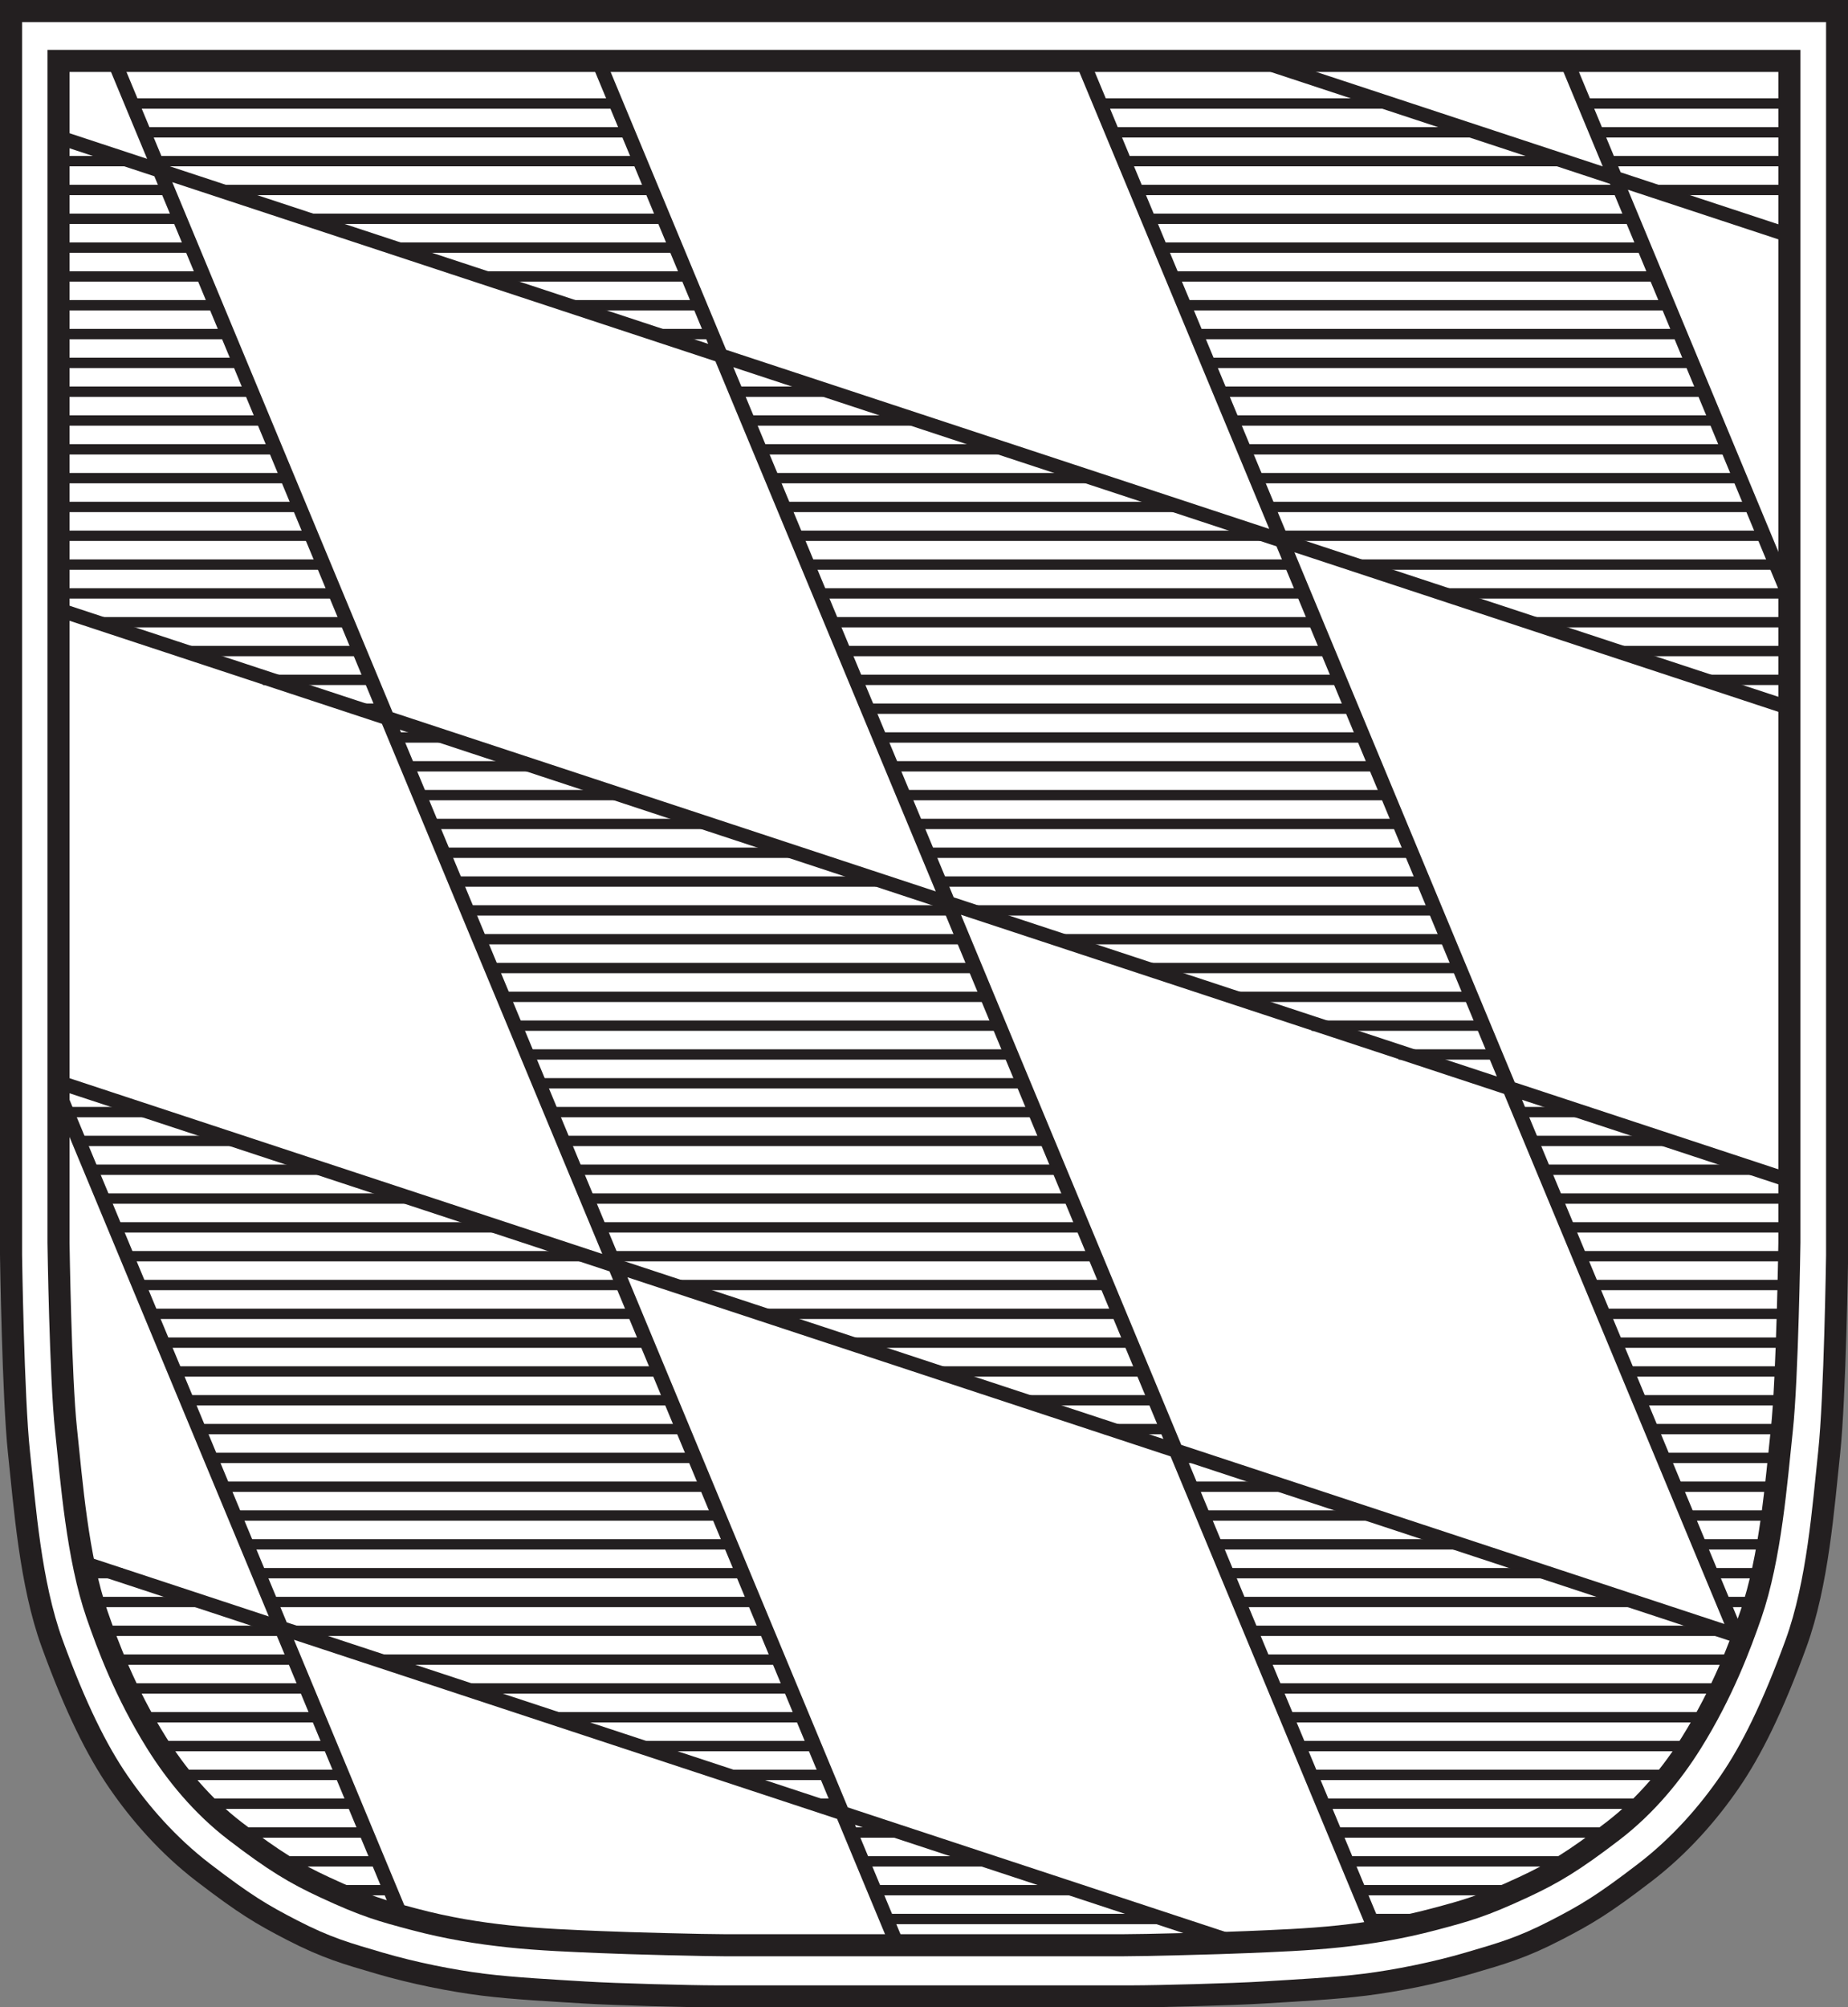
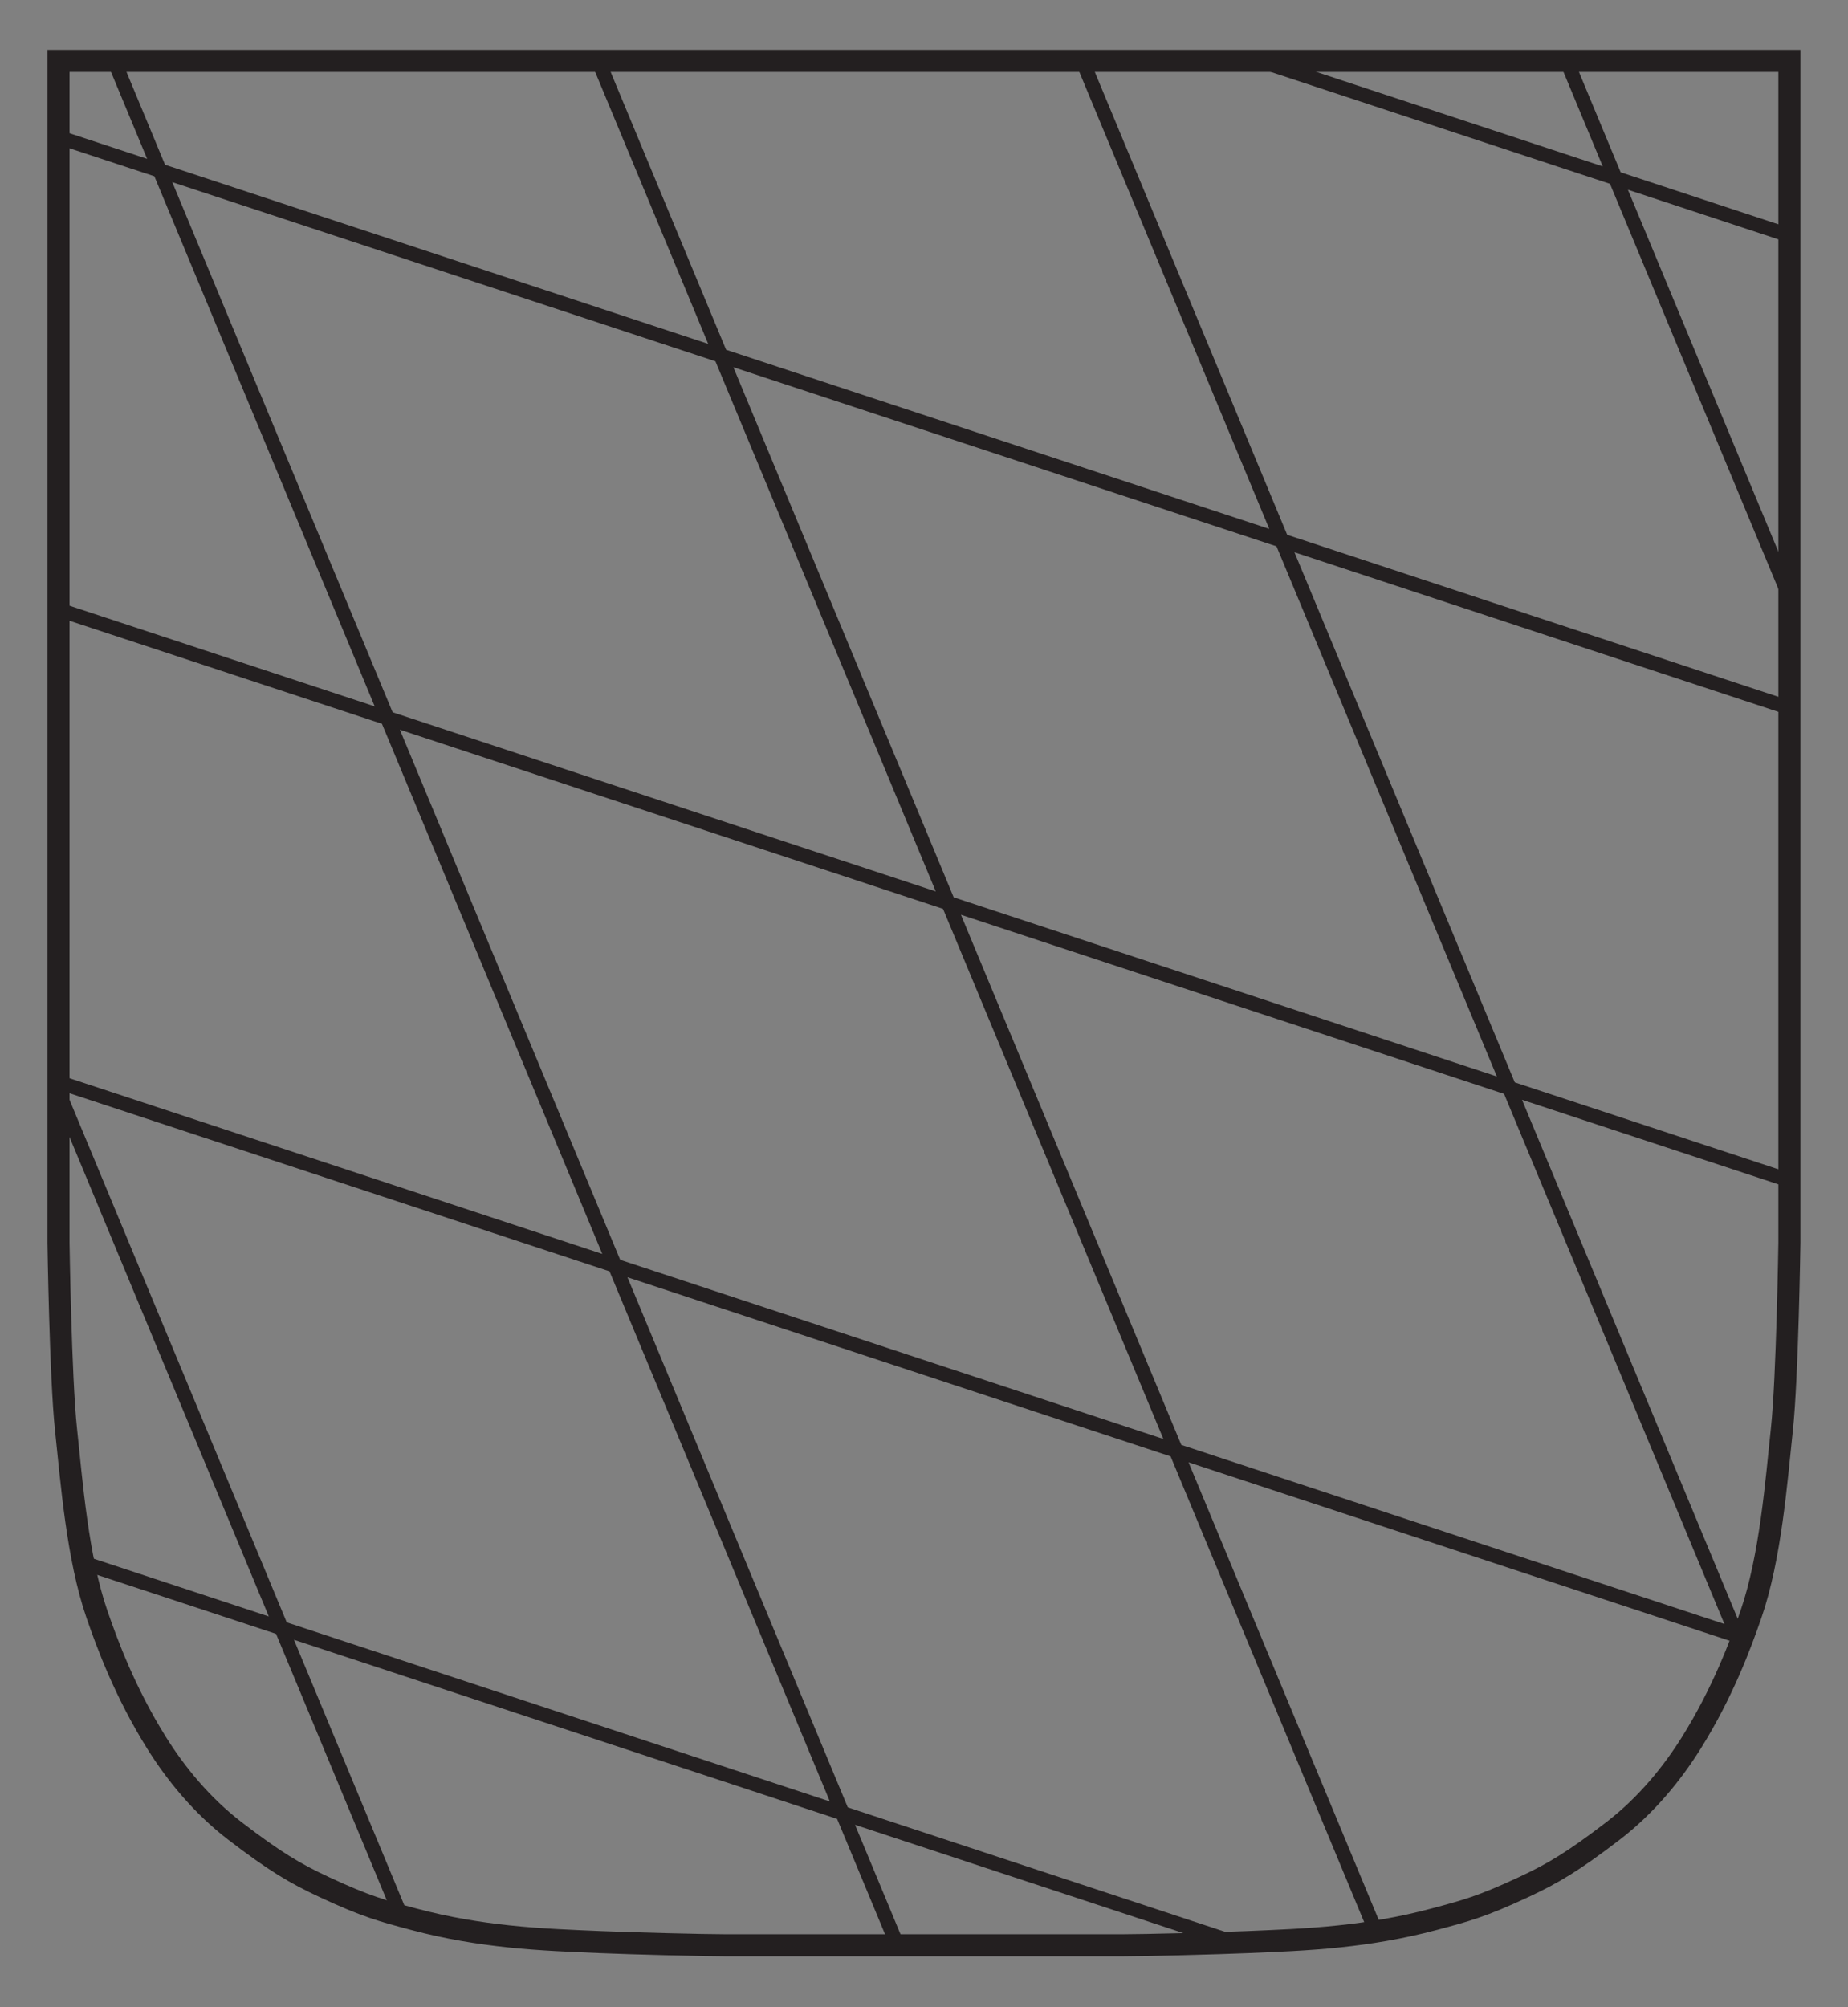
<svg xmlns="http://www.w3.org/2000/svg" width="840.846" height="913.28" xml:space="preserve" style="clip-rule:evenodd;fill-rule:evenodd;stroke-miterlimit:2">
  <rect width="100%" height="100%" fill="#808080" stroke="none" />
-   <path d="M200.597 2.018v135.858s-.226 15.546-.865 21.508-1.236 14.316-3.62 20.868c-2.556 7.024-4.898 11.712-7.24 15.119-2.342 3.407-5.41 6.944-9.263 9.9-4.578 3.51-6.389 4.578-9.689 6.284-3.805 1.967-5.962 2.555-9.583 3.62-3.62 1.064-7.878 1.916-11.285 2.342-3.407.425-7.666.639-11.073.852-3.407.213-11.712.426-14.268.426H78.09c-2.555 0-10.86-.213-14.267-.426s-7.666-.427-11.073-.852c-3.408-.426-7.666-1.278-11.286-2.342-3.62-1.065-5.777-1.653-9.583-3.62-3.3-1.706-5.11-2.774-9.688-6.284-3.854-2.956-6.921-6.493-9.263-9.9-2.343-3.407-4.685-8.095-7.241-15.119-2.383-6.552-2.981-14.906-3.62-20.868-.638-5.962-.865-21.508-.865-21.508V2.018Z" style="fill:#fff;fill-rule:nonzero" transform="translate(.004 -3.388) scale(4.167)" />
-   <path d="M200.597 2.018v135.858s-.226 15.546-.865 21.508-1.236 14.316-3.62 20.868c-2.556 7.024-4.898 11.712-7.24 15.119-2.342 3.407-5.41 6.944-9.263 9.9-4.578 3.51-6.389 4.578-9.689 6.284-3.805 1.967-5.962 2.555-9.583 3.62-3.62 1.064-7.878 1.916-11.285 2.342-3.407.425-7.666.639-11.073.852-3.407.213-11.712.426-14.268.426H78.09c-2.555 0-10.86-.213-14.267-.426s-7.666-.427-11.073-.852c-3.408-.426-7.666-1.278-11.286-2.342-3.62-1.065-5.777-1.653-9.583-3.62-3.3-1.706-5.11-2.774-9.688-6.284-3.854-2.956-6.921-6.493-9.263-9.9-2.343-3.407-4.685-8.095-7.241-15.119-2.383-6.552-2.981-14.906-3.62-20.868-.638-5.962-.865-21.508-.865-21.508V2.018Z" style="fill:none;stroke:#231f20;stroke-width:2.41px" transform="translate(.004 -3.388) scale(4.167)" />
  <path d="M195.386 7.465v129.036s-.215 14.737-.82 20.39c-.606 5.651-1.228 13.978-3.39 20.224-1.125 3.25-3.062 8.5-6.5 14-2.078 3.325-4.909 6.824-8.562 9.625-4.34 3.328-6.558 4.638-9.75 6.125-4.563 2.125-6.294 2.578-9.75 3.5-3.75 1-7.139 1.529-10.375 1.875-3.5.375-7.125.5-10 .625-3.234.141-11.318.347-13.74.347h-21.645.058-21.636c-2.422 0-10.506-.206-13.74-.347-2.875-.125-6.5-.25-10-.625-3.236-.346-6.625-.875-10.375-1.875-3.456-.922-5.187-1.375-9.75-3.5-3.192-1.487-5.41-2.797-9.75-6.125-3.653-2.801-6.484-6.3-8.562-9.625-3.438-5.5-5.375-10.75-6.5-14-2.162-6.246-2.785-14.573-3.391-20.224-.605-5.653-.82-20.39-.82-20.39V7.465Z" style="fill:none;stroke:#231f20;stroke-width:2.41px" transform="translate(.004 -3.388) scale(4.167)" />
  <path d="M6.388 15.786 195.037 78M137.593 7.465l57.444 18.944M118.197 7.465l71.989 173.196M171.063 7.465l24.267 58.383M6.388 67.376l188.649 62.214M6.488 120.276l37.118 89.301M65.33 7.465l84.872 204.186M6.388 118.967l183.694 60.58M9.241 171.499l125.989 41.548M12.464 7.465 98.036 213.34" style="fill:none;stroke:#231f20;stroke-width:1.56px" transform="translate(.004 -3.388) scale(4.167)" />
-   <path d="M172.87 12.116h22.667M120.204 12.116h31.5M14.37 12.116h52.833M174.37 15.262h21.167M121.371 15.262h39.999M15.536 15.262h53M175.537 18.409h20M122.704 18.409h47.666M17.036 18.409h52.667M6.036 18.409h8.667M180.87 21.555h14.667M124.204 21.555h52.666M24.203 21.555H71.37M6.036 21.555h12.167M125.371 24.702h52.833M32.87 24.702h39.666M6.036 24.702h13.5M126.704 27.848h53M43.536 27.848h30.5M6.036 27.848h15M128.037 30.995h53M52.203 30.995H75.37M6.036 30.995H22.37M129.371 34.141h52.999M61.536 34.141h14.667M6.036 34.141h17.5M130.703 37.288h53.167M70.87 37.288h6.833M6.036 37.288H24.87M131.871 40.434h52.999M6.036 40.434h20M133.371 43.581h52.666M80.203 43.581H91.37M6.036 43.581h21.5M134.537 46.727h53M81.536 46.727h19.334M6.036 46.727H28.87M135.704 49.874h53.166M82.87 49.874h27.001M6.036 49.874h24M137.037 53.02h53.167M84.203 53.02h34.834M6.036 53.02h25.667M138.371 56.166h52.999M85.536 56.166h43.335M6.036 56.166h26.667M139.704 59.313h53M86.703 59.313h51.168M6.036 59.313h28.167M148.037 62.459h47.5M88.203 62.459h52.834M6.036 62.459H35.37M156.87 65.606h38.667M89.37 65.606h53M6.036 65.606h30.667M166.537 68.752h29M90.87 68.752h52.834M10.203 68.752h27.833M176.037 71.899h19.5M92.203 71.899h52.834M19.87 71.899h19.333M186.037 75.045h9.5M93.536 75.045h52.834M28.703 75.045h12M94.703 78.192h53.001M38.703 78.192h3.5M96.036 81.338h52.834M43.536 81.338h5.5M97.37 84.485h53M44.536 84.485H57.87M98.703 87.631h53.001M45.703 87.631h21.833M100.037 90.778h52.833M47.37 90.778h29.333M101.37 93.924h53M48.203 93.924H86.87M102.704 97.071h52.833M49.703 97.071h46M106.704 100.217h50.333M50.87 100.217h52.834M115.37 103.363h42.834M52.203 103.363h53.167M124.37 106.51h35M53.703 106.51h53.167M133.87 109.656h26.667M55.036 109.656h52.834M143.204 112.803h18.666M56.37 112.803h53.167M152.704 115.949h10.666M57.37 115.949h53.334M58.87 119.096h53.167M165.87 122.242h7.667M60.036 122.242h53.168M6.036 122.242h11M167.037 125.389h15.167M61.37 125.389h53.167M8.536 125.389h17M168.537 128.535h22.833M62.703 128.535h53.167M10.036 128.535H34.87M169.704 131.682h25.833M63.87 131.682h53.167M11.203 131.682h34M171.037 134.828h24.5M65.37 134.828h53M12.536 134.828H54.37M172.537 137.975h23M66.703 137.975h53.167M13.703 137.975h50.333M173.537 141.121h22M74.036 141.121h47.168M15.203 141.121h52.833M175.037 144.268h20.5M83.203 144.268h39.001M16.37 144.268h52.833M176.37 147.414h19.167M92.37 147.414h31.334M17.703 147.414h52.833M177.704 150.561h17.833M101.871 150.561h23.166M19.036 150.561h53M178.87 153.707h16.667M111.704 153.707h14.5M20.37 153.707h52.833M180.204 156.854h14.5M120.537 156.854h7M21.703 156.854h52.833M181.704 160h12.5M128.871 160h2.333M23.036 160H75.87M182.87 163.146h11M130.037 163.146h11M24.203 163.146h53M184.37 166.293h9.334M131.204 166.293h18.5M25.536 166.293H78.87M185.704 169.439h7.333M132.704 169.439h26.666M27.036 169.439h53M187.037 172.586h5.5M134.204 172.586h34.333M28.37 172.586h52.833M9.37 172.586h4M188.037 175.732h4M135.204 175.732h42.666M29.203 175.732h53.333M10.203 175.732H22.37M136.704 178.879h51.352M30.87 178.879h53M11.37 178.879h19.5M137.871 182.025h51.5M41.036 182.025h44M12.703 182.025h19.333M139.204 185.172h48.667M50.536 185.172h36M14.036 185.172h19.5M140.537 188.318h45.834M60.37 188.318h27.333M15.536 188.318h19.167M141.871 191.465h42.666M70.536 191.465H88.87M17.203 191.465h18.833M143.204 194.611h38.833M79.036 194.611H90.37M19.536 194.611h18M144.371 197.758h35.166M88.203 197.758h3.333M22.37 197.758h16.166M145.704 200.904h30.333M92.87 200.904h5.5M25.703 200.904h14.333M147.037 204.051h24.667M94.036 204.051h13.835M30.203 204.051H41.37M148.371 207.197h17.5M95.37 207.197h22.501M36.036 207.197h6.5M149.704 210.344h6.667M96.703 210.344h30.168" style="fill:none;stroke:#231f20;stroke-width:1.13px" transform="translate(.004 -3.388) scale(4.167)" />
</svg>